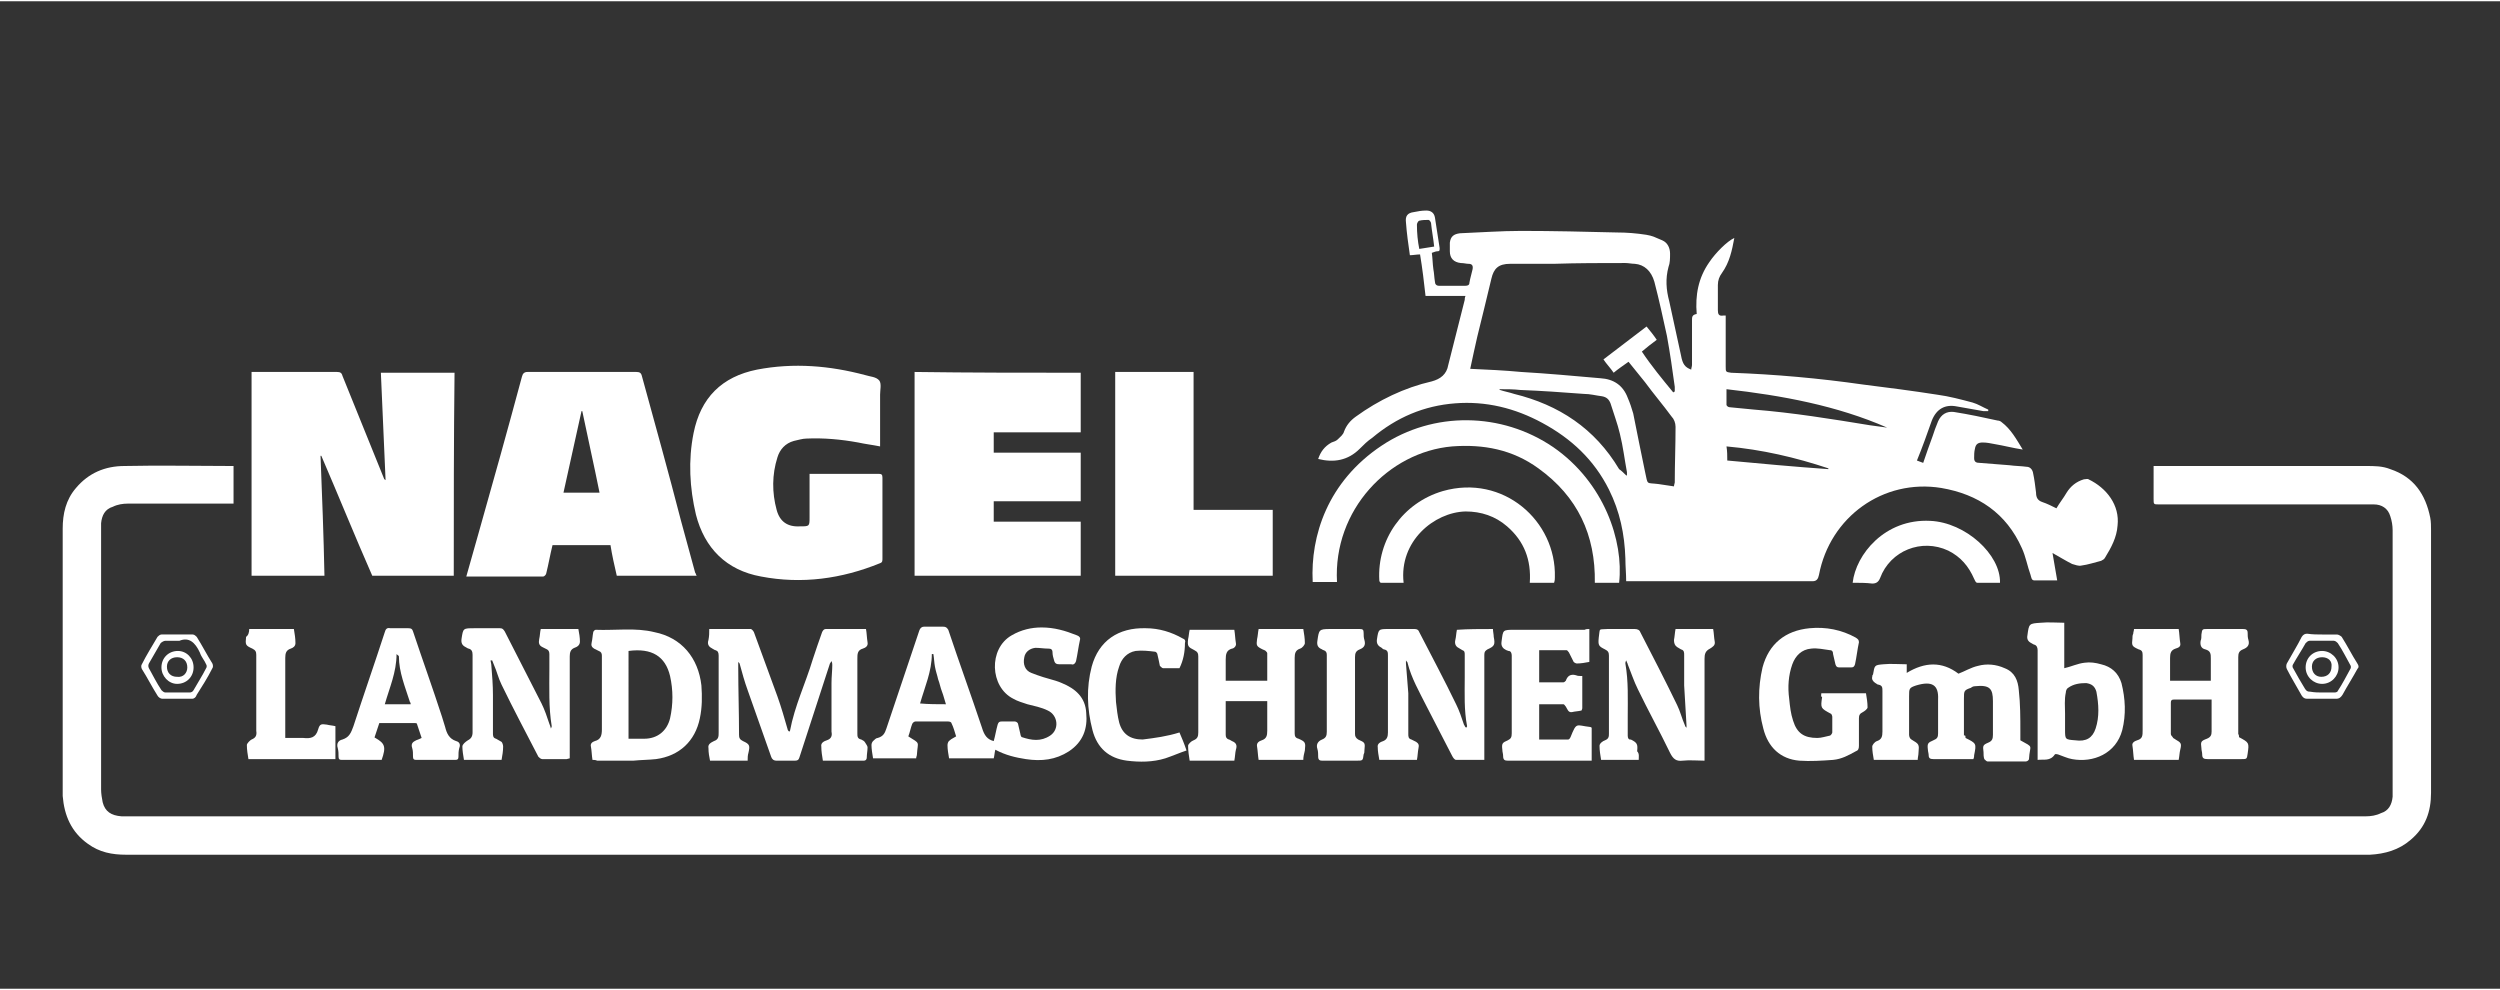
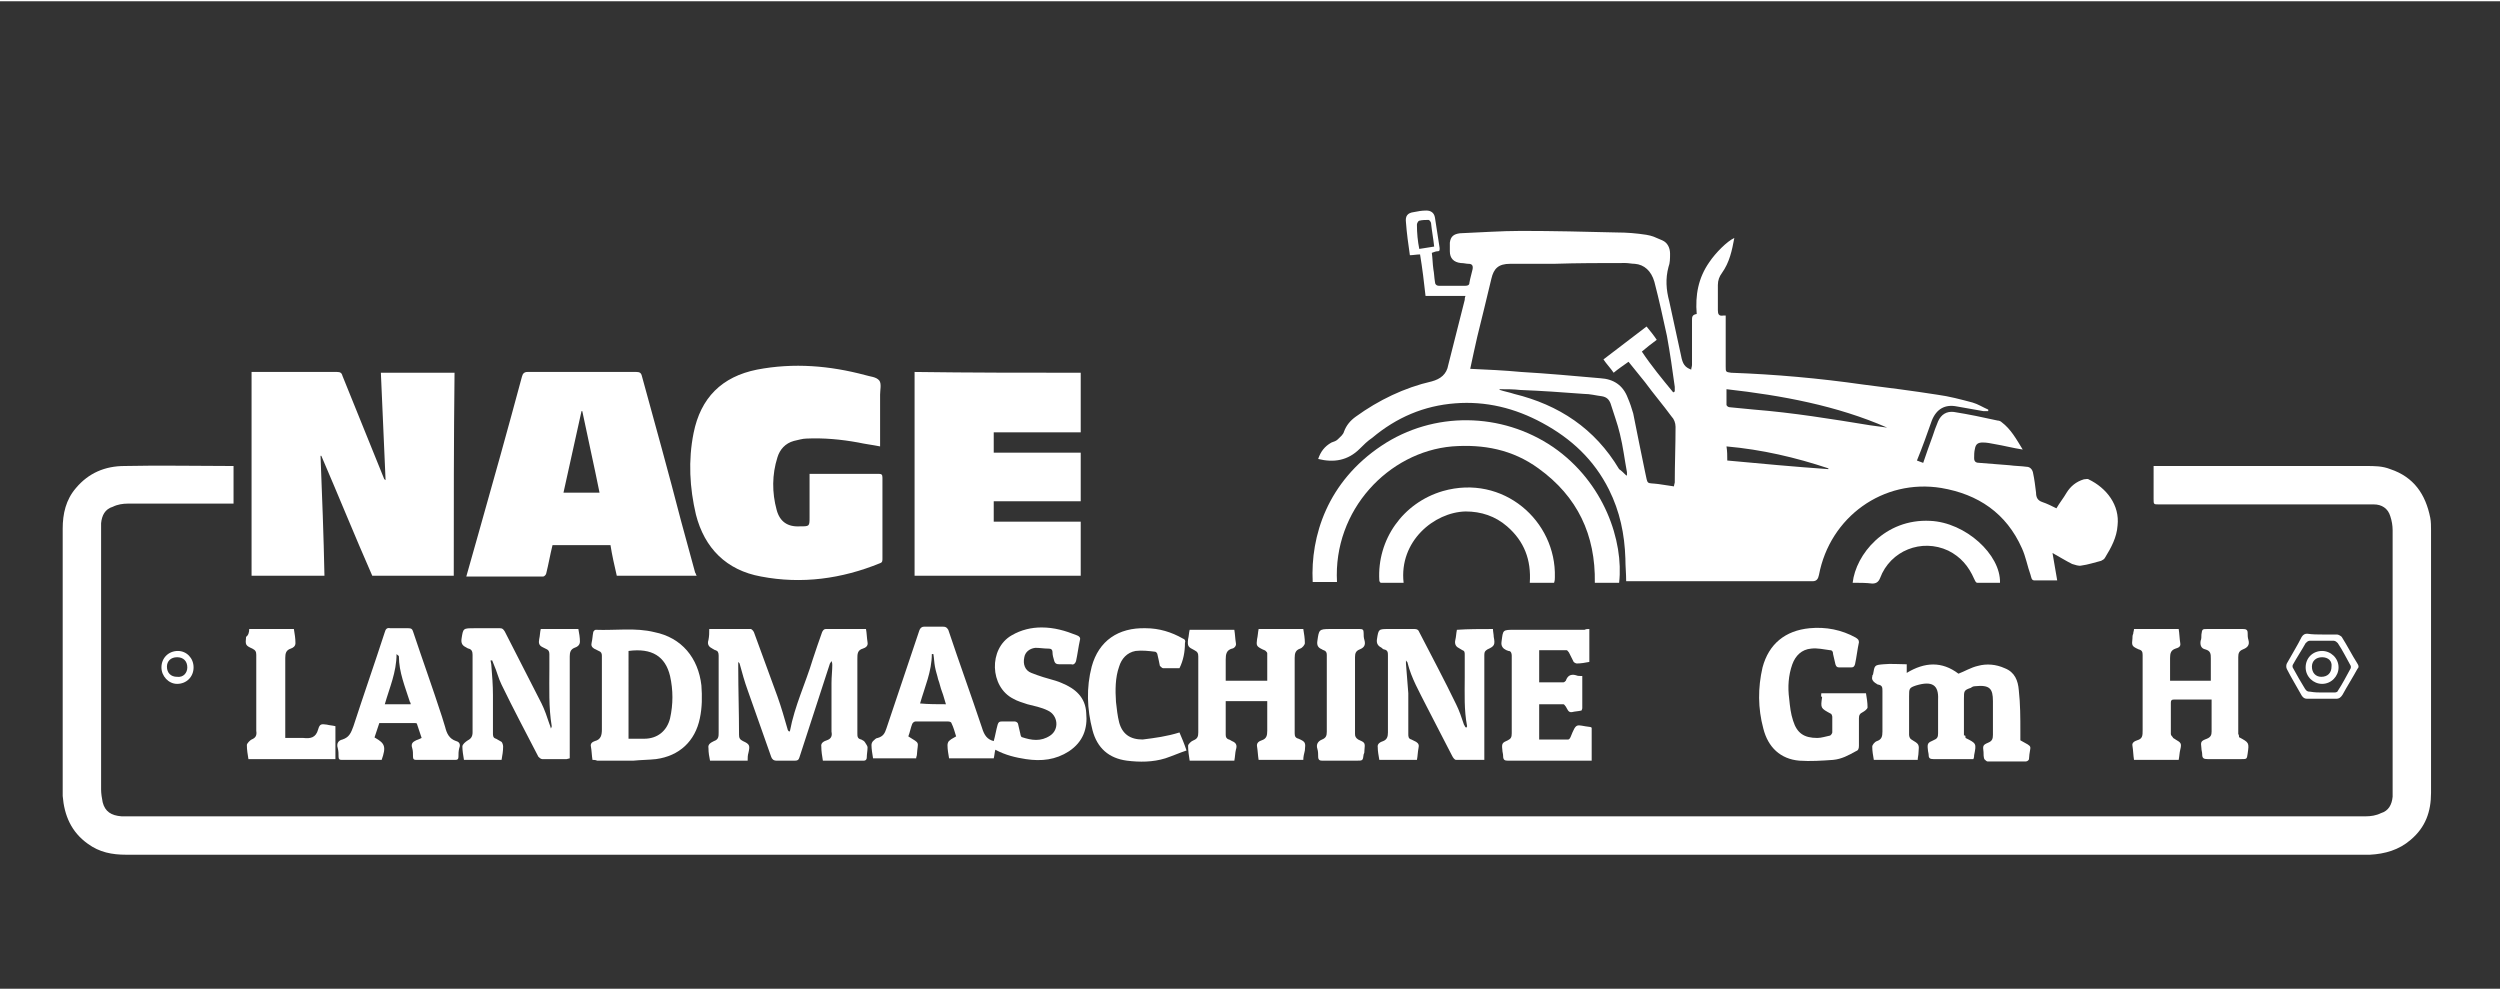
<svg xmlns="http://www.w3.org/2000/svg" version="1.1" id="Ebene_1" x="0px" y="0px" viewBox="0 0 319 126" style="enable-background:new 0 0 319 126;" xml:space="preserve" width="250" height="99">
  <rect x="0" y="0" width="319" height="126" fill="#333333" stroke="none" />
  <style type="text/css">
	.st0{fill:#FFFFFF;}
</style>
  <g>
    <path class="st0" d="M274.8,59.3c0.3,0,0.5,0,0.7,0c8.8,0,17.6,0,26.4,0c1.1,0,2.1,0,3.1,0.4c3,1,4.5,3.2,5.1,6.2   c0.1,0.5,0.1,1.1,0.1,1.6c0,11.2,0,22.4,0,33.5c0,2.4-0.7,4.4-2.6,6c-1.5,1.3-3.3,1.8-5.2,1.9c-0.1,0-0.2,0-0.3,0   c-95.3,0-190.7,0-286,0c-1.8,0-3.4-0.3-4.9-1.4c-2.1-1.5-3-3.6-3.2-6.1C8,100,8,98.5,8,97c0-9.9,0-19.8,0-29.7   c0-1.9,0.4-3.7,1.7-5.2c1.6-1.9,3.7-2.8,6.2-2.8c4.5-0.1,9,0,13.6,0c0.1,0,0.2,0,0.3,0c0,1.6,0,3.2,0,4.8c-0.2,0-0.4,0-0.6,0   c-4.3,0-8.6,0-12.9,0c-0.6,0-1.3,0.1-1.9,0.4c-1,0.3-1.4,1.1-1.5,2.1c0,0.3,0,0.6,0,0.9c0,11,0,22.1,0,33.1c0,0.5,0.1,1.1,0.2,1.6   c0.3,1.2,1.1,1.7,2.4,1.8c0.2,0,0.5,0,0.7,0c95.2,0,190.5,0,285.7,0c0.6,0,1.3-0.1,1.9-0.4c1-0.3,1.4-1.1,1.5-2.1   c0-0.3,0-0.5,0-0.8c0-11.1,0-22.1,0-33.2c0-0.6-0.1-1.2-0.3-1.8c-0.3-1-1.1-1.5-2.1-1.5c-0.3,0-0.7,0-1,0c-8.8,0-17.6,0-26.4,0   c-0.7,0-0.7,0-0.7-0.7C274.8,62.1,274.8,60.8,274.8,59.3L274.8,59.3z" />
    <path class="st0" d="M258.1,57.2c-1.3-0.2-2.4-0.5-3.6-0.7c-0.5-0.1-1-0.2-1.5-0.2c-0.6,0-0.9,0.2-1,0.8c-0.1,0.4-0.1,0.8-0.1,1.2   c0,0.5,0.3,0.6,0.7,0.6c1.3,0.1,2.5,0.2,3.8,0.3c0.7,0.1,1.5,0.1,2.2,0.2c0.4,0,0.7,0.3,0.8,0.7c0.2,0.9,0.3,1.8,0.4,2.6   c0,0.6,0.2,1,0.8,1.2c0.6,0.2,1.2,0.5,1.8,0.8c0.4-0.7,0.9-1.3,1.3-2c0.5-0.8,1.2-1.4,2.2-1.7c0.2,0,0.5-0.1,0.6,0   c2.3,1.1,4,3.3,3.7,5.9c-0.1,1.5-0.8,2.8-1.6,4.1c-0.1,0.2-0.3,0.3-0.5,0.4c-0.8,0.2-1.7,0.5-2.5,0.6c-0.4,0.1-0.8-0.1-1.2-0.2   c-0.8-0.4-1.6-0.9-2.5-1.4c0.2,1.2,0.4,2.4,0.6,3.5c-1,0-1.9,0-2.9,0c-0.4,0-0.4-0.4-0.5-0.7c-0.4-1.1-0.6-2.3-1.1-3.4   c-2-4.5-5.6-6.9-10.3-7.7c-7.4-1.2-14.2,3.7-15.6,11.1c-0.1,0.5-0.3,0.8-0.8,0.8c-0.2,0-0.4,0-0.6,0c-7.5,0-15,0-22.6,0   c-0.2,0-0.4,0-0.6,0c0-1-0.1-1.9-0.1-2.9c-0.1-3.1-0.7-6-2.1-8.8c-1.9-3.8-4.8-6.5-8.5-8.5c-3.5-1.9-7.2-2.8-11.1-2.5   c-4,0.3-7.5,1.8-10.6,4.4c-0.6,0.4-1.1,0.9-1.6,1.4c-1.5,1.5-3.3,1.8-5.3,1.3c0.3-0.9,0.8-1.6,1.7-2.1c0.3-0.1,0.6-0.2,0.8-0.4   c0.3-0.3,0.7-0.6,0.8-1c0.3-0.8,0.8-1.4,1.5-1.9c2.9-2.1,6.2-3.7,9.7-4.5c1.1-0.3,1.9-0.9,2.1-2.1c0.7-2.8,1.4-5.5,2.1-8.3   c0-0.1,0-0.3,0.1-0.5c-1.7,0-3.4,0-5.1,0c-0.2-1.8-0.4-3.5-0.7-5.3c-0.4,0-0.9,0.1-1.3,0.1c-0.2-1.4-0.4-2.8-0.5-4.2   c-0.1-0.8,0.2-1.2,1-1.3c0.5-0.1,1-0.2,1.6-0.2c0.6,0,1,0.3,1.1,0.9c0.2,1.3,0.4,2.6,0.6,3.9c0,0.3,0,0.4-0.3,0.4   c-0.2,0-0.4,0.1-0.7,0.2c0.1,0.7,0.1,1.4,0.2,2.1c0.1,0.5,0.1,1,0.2,1.6c0,0.3,0.2,0.5,0.5,0.5c1.1,0,2.2,0,3.4,0   c0.3,0,0.5-0.1,0.5-0.4c0.1-0.6,0.3-1.2,0.4-1.7c0.1-0.5-0.1-0.7-0.5-0.7c-0.3,0-0.6-0.1-1-0.1c-0.9-0.1-1.4-0.6-1.4-1.5   c0-0.4,0-0.7,0-1.1c0.1-0.8,0.5-1.1,1.3-1.2c2.6-0.1,5.2-0.3,7.8-0.3c4.1,0,8.2,0.1,12.2,0.2c1.3,0,2.5,0.1,3.8,0.3   c0.7,0.1,1.3,0.4,2,0.7c0.7,0.3,1,1,1,1.7c0,0.6,0,1.2-0.2,1.7c-0.4,1.5-0.3,2.9,0.1,4.4c0.5,2.3,1,4.6,1.5,6.9   c0.2,1.1,0.5,1.5,1.3,1.8c0-0.2,0.1-0.4,0.1-0.6c0-1.9,0-3.8,0-5.7c0-0.4,0-0.7,0.6-0.8c-0.2-2.4,0.2-4.6,1.6-6.6   c0.8-1.2,2.3-2.7,3.2-3.1c-0.3,1.6-0.6,3.1-1.6,4.5c-0.3,0.4-0.5,0.9-0.5,1.5c0,1.1,0,2.1,0,3.2c0,0.5,0.1,0.8,0.7,0.7   c0.1,0,0.1,0,0.3,0c0,0.2,0,0.4,0,0.5c0,2,0,4,0,6c0,0.7,0,0.7,0.7,0.8c5.6,0.2,11.2,0.7,16.8,1.5c3.2,0.4,6.3,0.8,9.5,1.3   c1.5,0.2,3,0.6,4.5,1c0.7,0.2,1.3,0.6,2,0.9c0,0.1,0,0.1,0,0.2c-0.2,0-0.4,0-0.6,0c-1.1-0.2-2.3-0.4-3.4-0.6   c-1.5-0.3-2.6,0.3-3.2,1.8c-0.6,1.7-1.2,3.4-1.9,5.1c0.3,0.1,0.5,0.2,0.8,0.3c0.4-1.2,0.8-2.3,1.2-3.4c0.2-0.6,0.4-1.2,0.7-1.9   c0.4-0.9,1.1-1.3,2-1.2c1.9,0.3,3.8,0.7,5.6,1.1c0.2,0,0.4,0.1,0.5,0.2C256.6,54.6,257.3,55.9,258.1,57.2L258.1,57.2z M213.5,49.9   c0.1,0,0.1-0.1,0.2-0.1c0-0.2,0-0.4,0-0.6c-0.3-2.2-0.6-4.3-1-6.5c-0.5-2.3-1-4.6-1.6-6.9c-0.4-1.4-1.3-2.2-2.5-2.3   c-0.4,0-0.8-0.1-1.2-0.1c-3,0-6.1,0-9.1,0.1c-1.9,0-3.7,0-5.6,0c-1.5,0-2.1,0.6-2.4,1.9c-0.6,2.5-1.2,5-1.8,7.4   c-0.3,1.3-0.6,2.7-0.9,4.1c2.2,0.1,4.4,0.2,6.5,0.4c3.4,0.2,6.7,0.5,10.1,0.8c1.7,0.1,2.9,0.9,3.5,2.5c0.3,0.7,0.5,1.3,0.7,2   c0.5,2.5,1,5,1.5,7.4c0.4,1.8,0.1,1.4,1.7,1.6c0.6,0.1,1.3,0.2,2,0.3c0-0.2,0.1-0.4,0.1-0.5c0-2.4,0.1-4.7,0.1-7.1   c0-0.5-0.2-1-0.5-1.3c-1.1-1.5-2.3-2.9-3.4-4.4c-0.7-0.9-1.4-1.7-2.1-2.6c-0.7,0.5-1.3,0.9-1.9,1.4c-0.4-0.6-0.9-1.1-1.3-1.7   c1.8-1.4,3.7-2.8,5.5-4.2c0.5,0.6,0.9,1.1,1.3,1.7c-0.7,0.5-1.3,1-1.9,1.5C210.7,46.5,212.1,48.2,213.5,49.9L213.5,49.9z    M207.5,60.5c0,0,0.1,0,0.1,0c0-0.1,0-0.3,0-0.4c-0.3-1.6-0.5-3.3-0.9-4.9c-0.3-1.3-0.8-2.6-1.2-3.9c-0.2-0.5-0.5-0.8-1.1-0.9   c-0.8-0.1-1.5-0.3-2.3-0.3c-2.7-0.2-5.4-0.4-8.1-0.5c-0.9-0.1-1.7-0.1-2.7-0.1c0.1,0.1,0.1,0.1,0.1,0.1c0.6,0.2,1.2,0.3,1.8,0.5   c5.7,1.4,10.3,4.4,13.4,9.6C206.9,59.9,207.2,60.2,207.5,60.5L207.5,60.5z M220.3,49.5c0,0.7,0,1.4,0,2c0,0.1,0.2,0.3,0.4,0.3   c1,0.1,2.1,0.2,3.1,0.3c5,0.4,9.9,1.2,14.8,2c0.7,0.1,1.5,0.2,2.2,0.3C234.4,51.6,227.4,50.3,220.3,49.5L220.3,49.5z M220.4,58.6   c4.3,0.4,8.6,0.8,12.9,1.1c0,0,0-0.1,0-0.1c-4.2-1.4-8.5-2.4-13-2.8C220.4,57.4,220.4,58,220.4,58.6L220.4,58.6z M181.1,31.6   c0.7-0.1,1.3-0.2,1.9-0.3c-0.1-1-0.3-2-0.4-3c0-0.1-0.2-0.4-0.3-0.4c-0.4,0-0.8,0-1.2,0.1c-0.1,0-0.3,0.3-0.3,0.5   C180.8,29.6,180.9,30.6,181.1,31.6L181.1,31.6z" />
    <path class="st0" d="M57.9,73.3c-3.5,0-6.9,0-10.4,0C45.3,68.3,43.2,63.1,41,58c0,0-0.1,0-0.1,0c0.2,5.1,0.4,10.2,0.5,15.3   c-3.1,0-6.2,0-9.3,0c0-8.6,0-17.3,0-26c0.2,0,0.3,0,0.5,0c3.5,0,6.9,0,10.4,0c0.4,0,0.6,0.1,0.7,0.5c1.8,4.4,3.5,8.7,5.3,13.1   c0,0.1,0.1,0.1,0.2,0.2c-0.2-4.6-0.4-9.1-0.6-13.7c3.1,0,6.2,0,9.4,0C57.9,56,57.9,64.6,57.9,73.3L57.9,73.3z" />
    <path class="st0" d="M88.9,73.3c-3.4,0-6.8,0-10.2,0c-0.3-1.3-0.6-2.6-0.8-3.9c-2.5,0-4.9,0-7.4,0c-0.3,1.2-0.5,2.4-0.8,3.6   c0,0.1-0.2,0.4-0.4,0.4c-3.3,0-6.5,0-9.8,0c0.5-1.8,1-3.5,1.5-5.3c1.9-6.7,3.8-13.5,5.6-20.2c0.1-0.4,0.3-0.6,0.7-0.6   c4.6,0,9.3,0,13.9,0c0.4,0,0.6,0.1,0.7,0.5c1.7,6.2,3.4,12.3,5,18.5c0.6,2.2,1.2,4.4,1.8,6.6C88.8,73,88.8,73.2,88.9,73.3   L88.9,73.3z M76.5,62.7c-0.7-3.5-1.5-7-2.2-10.4c0,0-0.1,0-0.1,0c-0.8,3.5-1.5,6.9-2.3,10.4C73.4,62.7,74.9,62.7,76.5,62.7   L76.5,62.7z" />
    <path class="st0" d="M112.3,56.8c-1-0.2-1.9-0.3-2.8-0.5c-2.2-0.4-4.4-0.6-6.6-0.5c-0.5,0-1.1,0.2-1.6,0.3   c-1.1,0.3-1.8,1.1-2.1,2.1c-0.7,2.2-0.7,4.5-0.1,6.7c0.4,1.5,1.4,2.2,3,2.1c1.2,0,1.2,0,1.2-1.2c0-1.6,0-3.3,0-4.9   c0-0.2,0-0.4,0-0.6c0.2,0,0.4,0,0.5,0c2.8,0,5.5,0,8.3,0c0.4,0,0.5,0.1,0.5,0.5c0,3.4,0,6.8,0,10.3c0,0.3,0,0.5-0.3,0.6   c-4.9,2-10,2.7-15.2,1.7c-4.4-0.8-7.2-3.6-8.3-7.9c-0.8-3.4-1-6.9-0.3-10.4c0.9-4.5,3.6-7.2,8.1-8.1c4.7-0.9,9.3-0.5,13.8,0.7   c0.6,0.2,1.4,0.2,1.8,0.7c0.3,0.4,0.1,1.2,0.1,1.8c0,2,0,3.9,0,5.9C112.3,56.4,112.3,56.6,112.3,56.8L112.3,56.8z" />
    <path class="st0" d="M137.9,47.4c0,2.5,0,5,0,7.6c-3.7,0-7.4,0-11.1,0c0,0.9,0,1.7,0,2.6c3.7,0,7.4,0,11.1,0c0,2.1,0,4.1,0,6.2   c-3.7,0-7.4,0-11.1,0c0,0.9,0,1.7,0,2.6c3.7,0,7.4,0,11.1,0c0,2.3,0,4.6,0,6.9c-7,0-14.1,0-21.2,0c0-8.6,0-17.3,0-26   C123.8,47.4,130.8,47.4,137.9,47.4L137.9,47.4z" />
-     <path class="st0" d="M152.3,64.9c3.4,0,6.7,0,10.1,0c0,2.8,0,5.6,0,8.4c-6.7,0-13.4,0-20.1,0c0-8.7,0-17.3,0-26c3.3,0,6.7,0,10,0   C152.3,53.2,152.3,59,152.3,64.9L152.3,64.9z" />
    <path class="st0" d="M126.8,94.4c0.2-0.7,0.3-1.4,0.5-2.1c0.1-0.3,0.2-0.4,0.5-0.4c0.6,0,1.1,0,1.7,0c0.2,0,0.4,0.2,0.4,0.3   c0.1,0.4,0.2,0.9,0.3,1.3c0,0.1,0.1,0.4,0.2,0.4c1.2,0.4,2.4,0.6,3.6-0.2c1.2-0.8,1-2.6-0.3-3.2c-0.8-0.4-1.8-0.6-2.6-0.8   c-0.6-0.2-1.3-0.4-1.8-0.7c-3-1.5-3.2-6.4-0.2-8.1c1.2-0.7,2.5-1,3.8-1c1.6,0,3,0.4,4.5,1c0.3,0.1,0.5,0.3,0.4,0.6   c-0.2,0.9-0.3,1.8-0.5,2.7c-0.1,0.3-0.3,0.5-0.6,0.4c-0.5,0-1,0-1.5,0c-0.4,0-0.6-0.1-0.7-0.5c-0.1-0.3-0.2-0.7-0.2-1   c0-0.4-0.2-0.5-0.5-0.5c-0.6,0-1.1-0.1-1.7-0.1c-0.8,0.1-1.3,0.6-1.4,1.2c-0.2,0.9,0.1,1.7,0.9,2c1,0.4,2,0.7,3.1,1   c0.3,0.1,0.6,0.2,0.8,0.3c1.7,0.7,3,1.8,3.1,3.8c0.2,2-0.4,3.7-2.2,4.9c-1.7,1.1-3.5,1.3-5.5,1c-1.3-0.2-2.6-0.5-3.9-1.2   c-0.1,0.4-0.1,0.7-0.2,1.1c-1.9,0-3.8,0-5.7,0c-0.1-0.6-0.2-1.1-0.2-1.7c0-0.2,0.1-0.5,0.3-0.6c0.2-0.2,0.5-0.3,0.8-0.5   c-0.2-0.6-0.3-1.1-0.6-1.7c0-0.1-0.2-0.2-0.4-0.2c-1.4,0-2.8,0-4.2,0c-0.1,0-0.3,0.1-0.4,0.3c-0.2,0.5-0.3,1.1-0.5,1.6   c1.6,1,1.2,0.6,1.1,2.3c0,0.2-0.1,0.3-0.1,0.5c-1.8,0-3.7,0-5.5,0c-0.1-0.6-0.2-1.2-0.2-1.7c0-0.2,0.1-0.4,0.2-0.5   c0.2-0.2,0.4-0.4,0.6-0.4c0.7-0.2,0.9-0.6,1.1-1.2c1.4-4.2,2.8-8.3,4.2-12.5c0.1-0.3,0.3-0.5,0.6-0.5c0.8,0,1.6,0,2.4,0   c0.4,0,0.5,0.1,0.7,0.4c1.4,4.2,2.9,8.3,4.3,12.5C125.6,93.7,126,94.2,126.8,94.4L126.8,94.4z M120.7,89.7   c-0.2-0.6-0.3-1.1-0.5-1.6c-0.2-0.5-0.3-1.1-0.5-1.6c-0.1-0.5-0.3-1-0.4-1.6c-0.1-0.5-0.1-1-0.2-1.6c-0.1,0-0.1,0-0.2,0   c0,2.2-0.9,4.2-1.5,6.3C118.5,89.7,119.6,89.7,120.7,89.7L120.7,89.7z" />
    <path class="st0" d="M90.5,80.1c1.8,0,3.5,0,5.3,0c0.1,0,0.3,0.2,0.4,0.4c1,2.7,2,5.5,3,8.2c0.5,1.4,0.9,2.8,1.3,4.2   c0,0.1,0.1,0.2,0.2,0.3c0.1-0.1,0.1-0.1,0.1-0.1c0.6-3.2,2-6.1,2.9-9.1c0.4-1.2,0.8-2.4,1.2-3.5c0.1-0.2,0.2-0.4,0.5-0.4   c1.6,0,3.3,0,4.9,0c0.1,0,0.1,0,0.2,0c0.1,0.5,0.1,1.1,0.2,1.7c0.1,0.5-0.3,0.7-0.6,0.8c-0.7,0.2-0.7,0.7-0.7,1.3   c0,3.2,0,6.3,0,9.5c0,0.4,0,0.7,0.5,0.8c0.2,0.1,0.4,0.2,0.5,0.4c0.1,0.2,0.3,0.4,0.3,0.6c0,0.4-0.1,0.9-0.1,1.3   c0,0.2-0.1,0.4-0.4,0.4c-1.7,0-3.5,0-5.2,0c-0.1-0.6-0.2-1.2-0.2-1.8c-0.1-0.5,0.4-0.7,0.7-0.8c0.6-0.2,0.7-0.6,0.6-1.1   c0-2.1,0-4.1,0-6.2c0-0.8,0.1-1.6,0.1-2.3c0-0.1,0-0.3-0.1-0.5c-0.1,0.1-0.1,0.2-0.2,0.3c-1.3,4-2.6,8-3.9,12   c-0.1,0.3-0.2,0.4-0.6,0.4c-0.8,0-1.6,0-2.3,0c-0.4,0-0.6-0.2-0.7-0.5c-1-2.8-2-5.7-3-8.5c-0.4-1.1-0.7-2.2-1-3.3   c0-0.1-0.1-0.2-0.2-0.3c0,0.2,0,0.4,0,0.7c0,2.9,0.1,5.7,0.1,8.6c0,0.4,0.1,0.6,0.5,0.8c0.9,0.4,0.9,0.6,0.7,1.5   c-0.1,0.3-0.1,0.7-0.1,1c-1.6,0-3.2,0-4.8,0c-0.1-0.5-0.2-1-0.2-1.6c-0.1-0.5,0.3-0.7,0.7-0.9c0.6-0.2,0.6-0.6,0.6-1.1   c0-3.3,0-6.5,0-9.8c0-0.4-0.1-0.6-0.4-0.7c-0.1,0-0.2-0.1-0.4-0.2c-0.4-0.2-0.7-0.5-0.5-1.1C90.5,81,90.5,80.6,90.5,80.1L90.5,80.1   z" />
    <path class="st0" d="M206.6,74.2c-1,0-2,0-3.1,0c0.1-6.1-2.2-11-7.2-14.6c-3.3-2.4-7-3.1-11-2.8c-8.1,0.7-15.2,8.1-14.7,17.3   c-1,0-2.1,0-3.1,0c-0.3-5.9,1.9-12.8,8.8-17.4c6.6-4.4,15.3-4.3,21.9,0.2C204.7,61.4,207.2,68.9,206.6,74.2L206.6,74.2z" />
    <path class="st0" d="M250.8,94c1.4,0.7,1.4,0.7,1.1,2.2c0,0.1,0,0.3-0.1,0.5c-0.5,0-0.9,0-1.4,0c-1.2,0-2.5,0-3.7,0   c-0.4,0-0.6-0.1-0.6-0.5c0-0.2-0.1-0.5-0.1-0.7c-0.1-0.8,0-0.9,0.7-1.2c0.5-0.2,0.6-0.4,0.6-0.9c0-1.4,0-2.7,0-4.1   c0-0.1,0-0.1,0-0.2c0.1-1.9-0.8-2.4-2.8-1.8c-0.9,0.3-0.9,0.4-0.9,1.4c0,1.6,0,3.3,0,4.9c0,0.2,0.1,0.5,0.3,0.6   c1,0.6,1,0.6,0.9,1.7c0,0.3-0.1,0.6-0.1,0.9c-1.9,0-3.7,0-5.6,0c-0.1-0.6-0.2-1.1-0.2-1.7c0-0.2,0.3-0.6,0.6-0.7   c0.6-0.2,0.7-0.6,0.7-1.2c0-1.7,0-3.5,0-5.2c0-0.4,0-0.7-0.5-0.8c-0.2,0-0.3-0.2-0.4-0.2c-0.3-0.2-0.5-0.5-0.4-0.8   c0-0.1,0-0.2,0.1-0.3c0.2-1.2,0.2-1.2,1.3-1.3c1-0.1,2,0,3,0c0,0.3,0,0.7,0,1.1c2.3-1.4,4.5-1.5,6.6,0.1c0.8-0.3,1.6-0.8,2.5-1   c1.1-0.3,2.3-0.2,3.4,0.3c1.3,0.5,1.7,1.6,1.8,2.8c0.2,1.8,0.2,3.5,0.2,5.3c0,0.4,0,0.7,0,1.1c1.8,1,1.2,0.5,1.1,2.4   c0,0.1-0.2,0.3-0.4,0.3c-1.6,0-3.3,0-4.9,0c-0.1,0-0.3-0.2-0.4-0.3c-0.1-0.3-0.1-0.6-0.1-0.9c-0.1-0.8-0.1-0.9,0.6-1.2   c0.5-0.2,0.6-0.5,0.6-1c0-1.4,0-2.8,0-4.3c0-1.6-0.4-2.1-2.3-1.9c-0.2,0-0.4,0.1-0.5,0.2c-0.9,0.3-0.9,0.4-0.9,1.4   c0,1.6,0,3.1,0,4.7C250.8,93.6,250.8,93.8,250.8,94L250.8,94z" />
    <path class="st0" d="M285.7,93.9c1.3,0.7,1.3,0.7,1.1,2.1c-0.1,0.7-0.1,0.7-0.8,0.7c-1.4,0-2.9,0-4.3,0c-0.5,0-0.7-0.1-0.7-0.6   c0-0.3-0.1-0.5-0.1-0.8c-0.1-0.8-0.1-0.9,0.7-1.2c0.5-0.2,0.6-0.5,0.6-0.9c0-1.3,0-2.7,0-4.1c-0.7,0-1.4,0-2.1,0   c-0.9,0-1.8,0-2.7,0c-0.3,0-0.4,0.1-0.4,0.4c0,1.3,0,2.7,0,4c0,0.2,0.2,0.3,0.3,0.5c0.1,0.1,0.2,0.1,0.3,0.2   c0.7,0.4,0.8,0.5,0.6,1.3c-0.1,0.4-0.1,0.8-0.2,1.3c-1.9,0-3.8,0-5.7,0c-0.1-0.6-0.1-1.2-0.2-1.8c-0.1-0.4,0.3-0.6,0.6-0.7   c0.7-0.2,0.7-0.6,0.7-1.3c0-3.2,0-6.4,0-9.6c0-0.4-0.1-0.6-0.5-0.7c-0.9-0.4-0.9-0.5-0.8-1.4c0-0.2,0-0.4,0.1-0.6   c0-0.2,0.1-0.4,0.1-0.6c1.9,0,3.8,0,5.7,0c0.1,0.6,0.1,1.2,0.2,1.8c0.1,0.5-0.3,0.6-0.6,0.7c-0.6,0.2-0.7,0.6-0.7,1.2   c0,0.9,0,1.9,0,2.9c1.8,0,3.5,0,5.2,0c0-0.1,0-0.3,0-0.4c0-0.8,0-1.6,0-2.4c0-0.6,0-1-0.7-1.2c-0.5-0.1-0.7-0.5-0.6-1.1   c0.1-0.2,0.1-0.5,0.1-0.8c0.1-0.7,0.1-0.7,0.8-0.7c1.5,0,3,0,4.5,0c0.4,0,0.6,0.1,0.6,0.5c0,0.3,0,0.6,0.1,0.9   c0.2,0.7-0.2,1-0.7,1.2c-0.5,0.2-0.6,0.5-0.6,1c0,3.3,0,6.5,0,9.8C285.7,93.6,285.7,93.8,285.7,93.9L285.7,93.9z" />
    <path class="st0" d="M166.3,96.8c-1.9,0-3.8,0-5.7,0c-0.1-0.6-0.1-1.1-0.2-1.7c-0.1-0.5,0.3-0.7,0.6-0.8c0.6-0.2,0.7-0.6,0.7-1.2   c0-1.3,0-2.5,0-3.8c-1.8,0-3.5,0-5.3,0c0,0.2,0,0.4,0,0.5c0,1.3,0,2.5,0,3.8c0,0.3,0.1,0.5,0.4,0.6c0.1,0,0.2,0.1,0.4,0.2   c0.5,0.2,0.7,0.5,0.5,1.1c-0.1,0.4-0.1,0.9-0.2,1.4c-1.9,0-3.8,0-5.7,0c-0.1-0.6-0.2-1.3-0.2-1.9c0-0.2,0.4-0.6,0.7-0.7   c0.5-0.2,0.6-0.5,0.6-1c0-3.2,0-6.5,0-9.7c0-0.4-0.1-0.6-0.5-0.8c-0.8-0.4-0.9-0.5-0.8-1.4c0.1-0.4,0.1-0.8,0.2-1.2   c1.9,0,3.8,0,5.7,0c0.1,0.6,0.1,1.1,0.2,1.7c0.1,0.4-0.3,0.7-0.5,0.7c-0.7,0.2-0.8,0.7-0.8,1.4c0,0.9,0,1.8,0,2.7   c1.8,0,3.5,0,5.3,0c0-1.2,0-2.3,0-3.5c0-0.1-0.1-0.2-0.2-0.3c-0.1-0.1-0.2-0.1-0.4-0.2c-0.8-0.4-0.8-0.5-0.7-1.3   c0.1-0.4,0.1-0.8,0.2-1.3c1.9,0,3.8,0,5.7,0c0.1,0.6,0.2,1.2,0.2,1.8c0,0.2-0.3,0.6-0.6,0.7c-0.6,0.2-0.7,0.6-0.7,1.2   c0,3.2,0,6.4,0,9.6c0,0.4,0.1,0.6,0.5,0.7c0.9,0.4,0.9,0.5,0.8,1.5C166.4,96,166.3,96.4,166.3,96.8L166.3,96.8z" />
-     <path class="st0" d="M209.1,96.8c-1.6,0-3.2,0-4.8,0c-0.1-0.6-0.2-1.2-0.2-1.8c0-0.3,0.4-0.6,0.7-0.7c0.5-0.2,0.5-0.5,0.5-0.9   c0-3.3,0-6.6,0-9.9c0-0.4-0.1-0.6-0.5-0.8c-0.8-0.4-0.9-0.5-0.8-1.5c0.2-1.3-0.1-1,1.1-1.1c1.2,0,2.3,0,3.5,0   c0.3,0,0.6,0.1,0.7,0.4c1.6,3.1,3.2,6.2,4.7,9.3c0.4,0.8,0.6,1.7,1,2.6c0,0.1,0.1,0.2,0.2,0.3c0-0.1,0-0.2,0-0.3   c-0.1-1.7-0.2-3.4-0.3-5.1c0-1.3,0-2.6,0-3.9c0-0.3,0-0.6-0.4-0.7c-0.2-0.1-0.3-0.2-0.5-0.3c-0.3-0.2-0.4-0.5-0.4-0.9   c0.1-0.5,0.1-0.9,0.2-1.4c1.6,0,3.2,0,4.8,0c0.1,0.5,0.1,1.1,0.2,1.6c0.1,0.5-0.3,0.7-0.6,0.9c-0.6,0.3-0.7,0.7-0.7,1.3   c0,4.1,0,8.2,0,12.3c0,0.2,0,0.4,0,0.7c-0.9,0-1.9-0.1-2.8,0c-0.8,0.1-1.2-0.2-1.6-1c-1.3-2.7-2.8-5.4-4.1-8.1   c-0.5-1-0.9-2.2-1.3-3.2c0-0.1-0.1-0.2-0.2-0.5c-0.1,0.2-0.1,0.3-0.1,0.4c0.4,2.3,0.3,4.5,0.3,6.8c0,0.8,0,1.6,0,2.4   c0,0.3,0.1,0.5,0.3,0.5c0,0,0.1,0,0.1,0c0.8,0.4,0.9,0.6,0.8,1.5C209.2,96,209.1,96.4,209.1,96.8L209.1,96.8z" />
    <path class="st0" d="M64,96.8c-1.6,0-3.1,0-4.8,0c-0.1-0.6-0.2-1.2-0.2-1.7c0-0.3,0.4-0.6,0.7-0.8c0.4-0.2,0.6-0.5,0.6-1   c0-3.3,0-6.6,0-9.9c0-0.4-0.1-0.7-0.5-0.8c-0.1,0-0.2-0.1-0.4-0.2c-0.4-0.2-0.6-0.5-0.5-1.1c0.2-1.3,0.2-1.3,1.6-1.3   c1.1,0,2.2,0,3.3,0c0.3,0,0.4,0.1,0.6,0.4c1.6,3.1,3.1,6.1,4.7,9.2c0.4,0.8,0.7,1.7,1,2.6c0.1,0.2,0.1,0.3,0.2,0.6   c0.1-0.2,0.1-0.3,0.1-0.3c-0.4-2.4-0.3-4.9-0.3-7.3c0-0.6,0-1.3,0-1.9c0-0.3-0.1-0.5-0.3-0.6c-0.2-0.1-0.4-0.2-0.6-0.3   c-0.4-0.2-0.5-0.5-0.4-1c0.1-0.4,0.1-0.9,0.2-1.3c1.6,0,3.1,0,4.8,0c0.1,0.5,0.2,1.1,0.2,1.6c0,0.5-0.4,0.7-0.7,0.8   c-0.5,0.2-0.6,0.6-0.6,1.1c0,4.1,0,8.3,0,12.4c0,0.2,0,0.4,0,0.6c-0.1,0-0.3,0.1-0.4,0.1c-1,0-2.1,0-3.1,0c-0.2,0-0.4-0.2-0.5-0.3   c-1.6-3.1-3.2-6.1-4.7-9.2c-0.4-0.8-0.6-1.7-1-2.6c-0.1-0.2-0.1-0.3-0.2-0.5c-0.1,0-0.1,0-0.2,0c0,0.2,0.1,0.4,0.1,0.7   c0.1,1.2,0.2,2.5,0.2,3.7c0,1.6,0,3.3,0,4.9c0,0.3,0,0.6,0.4,0.7c0.2,0.1,0.5,0.3,0.7,0.4c0.1,0.1,0.2,0.4,0.2,0.6   C64.2,95.7,64.1,96.2,64,96.8L64,96.8z" />
    <path class="st0" d="M190.5,80.1c0,0.3,0.1,0.7,0.1,1c0.2,1,0.1,1.2-0.8,1.6c-0.3,0.2-0.4,0.3-0.4,0.7c0,4.3,0,8.5,0,12.8   c0,0.2,0,0.4,0,0.6c-1.2,0-2.4,0-3.6,0c-0.2,0-0.4-0.3-0.5-0.5c-1.1-2.1-2.2-4.3-3.3-6.4c-0.9-1.8-1.9-3.5-2.4-5.5   c0-0.1-0.1-0.1-0.2-0.3c0,0.2,0,0.3,0,0.4c0.1,1.3,0.2,2.6,0.3,3.8c0,1.7,0,3.5,0,5.2c0,0.3,0,0.6,0.4,0.7c0.2,0.1,0.4,0.2,0.6,0.3   c0.3,0.2,0.4,0.4,0.3,0.8c-0.1,0.5-0.1,1-0.2,1.5c-1.6,0-3.1,0-4.8,0c-0.1-0.6-0.2-1.1-0.2-1.6c-0.1-0.5,0.4-0.7,0.7-0.8   c0.5-0.2,0.6-0.6,0.6-1.1c0-3.3,0-6.5,0-9.8c0-0.4,0-0.7-0.5-0.8c-0.1,0-0.2-0.1-0.3-0.2c-0.4-0.2-0.7-0.5-0.6-1.1   c0.2-1.3,0.2-1.3,1.5-1.3c1.1,0,2.2,0,3.3,0c0.3,0,0.5,0.1,0.6,0.4c1.6,3.1,3.2,6.1,4.7,9.2c0.4,0.8,0.7,1.7,1,2.6   c0.1,0.1,0.1,0.3,0.3,0.4c0-0.1,0.1-0.1,0.1-0.2c-0.4-2.1-0.3-4.1-0.3-6.2c0-1,0-1.9,0-2.9c0-0.3,0-0.5-0.3-0.6   c-0.2-0.1-0.3-0.2-0.5-0.3c-0.4-0.2-0.5-0.6-0.4-1c0.1-0.4,0.1-0.8,0.2-1.3C187.3,80.1,188.9,80.1,190.5,80.1L190.5,80.1z" />
    <path class="st0" d="M75.6,96.8c-0.1-0.6-0.1-1.2-0.2-1.7c-0.1-0.4,0.2-0.6,0.5-0.7c0.8-0.2,0.9-0.8,0.9-1.5c0-3.1,0-6.3,0-9.4   c0-0.3-0.1-0.5-0.4-0.6c-0.2-0.1-0.4-0.2-0.6-0.3c-0.3-0.2-0.4-0.4-0.3-0.8c0.1-0.4,0.1-0.8,0.2-1.3c0-0.1,0.2-0.3,0.3-0.3   c2.5,0.1,5.1-0.3,7.5,0.3c3.5,0.7,5.6,3.3,6,6.8c0.1,1.4,0.1,2.8-0.2,4.2c-0.6,2.9-2.6,4.8-5.6,5.2c-0.9,0.1-1.9,0.1-2.9,0.2   c-1.5,0-3,0-4.6,0C76,96.8,75.8,96.8,75.6,96.8L75.6,96.8z M80.2,94.1c0.7,0,1.3,0,2,0c1.7,0,2.9-1,3.3-2.6c0.4-1.8,0.4-3.6,0-5.4   c-0.6-2.5-2.3-3.6-5.3-3.2C80.2,86.6,80.2,90.3,80.2,94.1L80.2,94.1z" />
    <path class="st0" d="M232.4,88.3c1.9,0,3.8,0,5.7,0c0.1,0.6,0.2,1.2,0.2,1.8c0,0.2-0.4,0.5-0.6,0.6c-0.4,0.2-0.5,0.4-0.5,0.8   c0,1.2,0,2.3,0,3.5c0,0.4-0.1,0.6-0.4,0.7c-0.9,0.5-1.8,1-2.9,1.1c-1.4,0.1-2.9,0.2-4.3,0.1c-2.4-0.2-4-1.7-4.6-4.1   c-0.7-2.6-0.7-5.2-0.1-7.8c0.8-3,2.9-4.7,6-5c2.1-0.2,4.1,0.2,5.9,1.2c0.3,0.2,0.4,0.3,0.4,0.6c-0.2,0.9-0.3,1.9-0.5,2.8   c-0.1,0.3-0.2,0.4-0.5,0.4c-0.5,0-1,0-1.5,0c-0.3,0-0.4-0.1-0.5-0.4c-0.1-0.4-0.2-0.9-0.3-1.3c0-0.3-0.1-0.5-0.4-0.5   c-0.8-0.1-1.6-0.3-2.4-0.2c-1.2,0.1-2,0.9-2.4,2c-0.5,1.4-0.6,2.9-0.4,4.4c0.1,1,0.2,1.9,0.5,2.8c0.5,1.6,1.4,2.2,3.1,2.2   c0.5,0,1.1-0.2,1.6-0.3c0.1,0,0.3-0.3,0.3-0.4c0-0.7,0-1.4,0-2c0-0.1-0.1-0.4-0.2-0.4c-1.3-0.7-1.3-0.7-1.1-2.1   C232.3,88.7,232.4,88.5,232.4,88.3L232.4,88.3z" />
    <path class="st0" d="M202.8,80.1c0,1.4,0,2.8,0,4.2c-0.5,0.1-1.1,0.2-1.6,0.2c-0.1,0-0.3-0.1-0.4-0.2c-0.2-0.4-0.4-0.8-0.6-1.2   c-0.1-0.1-0.2-0.3-0.3-0.3c-1.1,0-2.3,0-3.5,0c0,1.4,0,2.7,0,4.1c1,0,2.1,0,3.1,0c0.1,0,0.2-0.1,0.3-0.2c0.2-0.6,0.6-0.9,1.3-0.7   c0.2,0.1,0.5,0.1,0.8,0.1c0,1.4,0,2.7,0,4.1c0,0.1-0.1,0.3-0.1,0.3c-0.4,0.1-0.8,0.1-1.2,0.2c-0.5,0.1-0.6-0.4-0.8-0.7   c-0.1-0.1-0.2-0.3-0.3-0.3c-1,0-2,0-3.1,0c0,1.5,0,3,0,4.5c1.2,0,2.4,0,3.7,0c0.1,0,0.2-0.1,0.3-0.3c0.8-2,0.7-1.5,2.5-1.3   c0,0,0.1,0,0.2,0.1c0,1.4,0,2.8,0,4.2c-0.2,0-0.4,0-0.5,0c-3.4,0-6.8,0-10.2,0c-0.4,0-0.6-0.1-0.6-0.6c0-0.3-0.1-0.5-0.1-0.8   c-0.1-0.8,0-0.9,0.7-1.2c0.4-0.2,0.5-0.4,0.5-0.9c0-3.3,0-6.6,0-9.9c0-0.3-0.1-0.6-0.4-0.6c-0.1,0-0.2-0.1-0.3-0.1   c-0.4-0.2-0.7-0.5-0.6-1.1c0.2-1.5,0.1-1.5,1.7-1.5c3,0,6,0,8.9,0C202.4,80.1,202.5,80.1,202.8,80.1L202.8,80.1z" />
    <path class="st0" d="M53.8,94c-0.2-0.6-0.4-1.2-0.6-1.8c0-0.1-0.2-0.1-0.3-0.1c-1.5,0-3,0-4.5,0c-0.2,0.6-0.4,1.2-0.6,1.8   c0,0.1,0.1,0.1,0.1,0.1c1.2,0.7,1.4,1.1,0.8,2.8c-0.8,0-1.7,0-2.5,0c-0.9,0-1.7,0-2.6,0c-0.3,0-0.4-0.1-0.4-0.4   c0-0.4,0-0.7-0.1-1.1c-0.2-0.6,0.1-1,0.6-1.1c0.9-0.3,1.1-0.9,1.4-1.7c1.3-4,2.7-8,4-12c0.1-0.4,0.3-0.6,0.7-0.5c0.8,0,1.6,0,2.3,0   c0.4,0,0.5,0.1,0.6,0.4c1.2,3.6,2.5,7.2,3.7,10.9c0.1,0.4,0.3,0.9,0.4,1.3c0.2,0.8,0.5,1.5,1.4,1.8c0.4,0.1,0.6,0.4,0.4,0.9   c-0.1,0.4-0.1,0.7-0.1,1.1c0,0.3-0.1,0.4-0.4,0.4c-1.7,0-3.3,0-5,0c-0.3,0-0.4-0.1-0.4-0.4c0-0.4,0-0.8-0.1-1.1   c-0.2-0.6,0.1-0.8,0.5-1C53.4,94.2,53.6,94.1,53.8,94L53.8,94z M52.4,89.7c0-0.1,0-0.2-0.1-0.3c-0.6-1.9-1.4-3.8-1.4-5.8   c0-0.1-0.1-0.1-0.3-0.3c0,2.3-0.9,4.3-1.5,6.4C50.3,89.7,51.3,89.7,52.4,89.7L52.4,89.7z" />
-     <path class="st0" d="M260,96.8c0-0.3,0-0.5,0-0.7c0-4.4,0-8.8,0-13.3c0-0.3-0.1-0.6-0.4-0.7c-0.1,0-0.2-0.1-0.4-0.2   c-0.4-0.2-0.6-0.5-0.5-1c0.2-1.5,0.2-1.5,1.7-1.6c1-0.1,2,0,3,0c0,2,0,4,0,5.8c0.9-0.2,1.7-0.6,2.6-0.7c0.7-0.1,1.4,0,2.1,0.2   c1.3,0.3,2.2,1.1,2.6,2.4c0.5,2,0.6,4,0.1,6c-0.8,3-3.7,4.2-6.4,3.7c-0.6-0.1-1.2-0.4-1.8-0.6c-0.1,0-0.3-0.1-0.4,0   C261.6,97,260.8,96.7,260,96.8L260,96.8z M263.5,90.9c0,0.7,0,1.4,0,2c0,1.3,0,1.3,1.3,1.4c1.4,0.2,2.2-0.3,2.6-1.5   c0.5-1.5,0.4-3.1,0.1-4.7c-0.2-0.7-0.6-1-1.3-1.1c-0.8,0-1.6,0.1-2.3,0.6c-0.2,0.1-0.3,0.4-0.3,0.6C263.4,89.1,263.5,90,263.5,90.9   L263.5,90.9z" />
    <path class="st0" d="M150.5,93.3c0.3,0.7,0.6,1.4,0.9,2.3c-0.9,0.3-1.8,0.7-2.7,1c-1.6,0.5-3.3,0.5-4.9,0.3   c-2.3-0.3-3.8-1.6-4.4-3.9c-0.7-2.7-0.8-5.4-0.1-8.1c0.9-3.3,3.4-5,6.9-4.9c1.7,0,3.3,0.5,4.7,1.3c0.3,0.1,0.4,0.3,0.3,0.6   c0,1.1-0.2,2.2-0.7,3.2c-0.7,0-1.4,0-2.1,0c-0.1,0-0.3-0.2-0.4-0.3c-0.1-0.5-0.2-1-0.3-1.4c0-0.2-0.2-0.4-0.3-0.4   c-0.8-0.1-1.7-0.2-2.5-0.1c-1.1,0.2-1.8,1-2.1,2c-0.5,1.4-0.5,3-0.4,4.5c0.1,0.9,0.2,1.8,0.4,2.6c0.4,1.5,1.4,2.2,3,2.2   C147.4,94,148.9,93.8,150.5,93.3L150.5,93.3z" />
    <path class="st0" d="M179.1,74.2c-1,0-2,0-2.9,0c-0.1,0-0.2-0.2-0.2-0.3c-0.3-5.2,3-9.9,8.1-11.4c7.7-2.2,14.5,3.8,14.3,11   c0,0.2,0,0.4-0.1,0.7c-1,0-2,0-3.1,0c0.2-2.9-0.7-5.3-2.9-7.2c-1.5-1.3-3.3-1.9-5.3-1.9C183,65.2,178.5,68.9,179.1,74.2L179.1,74.2   z" />
    <path class="st0" d="M31.8,80.1c1.9,0,3.8,0,5.7,0c0.1,0.6,0.2,1.2,0.2,1.8c0,0.4-0.3,0.6-0.6,0.7c-0.6,0.2-0.7,0.6-0.7,1.2   c0,3.2,0,6.4,0,9.6c0,0.2,0,0.4,0,0.6c0.5,0,1,0,1.5,0c0.3,0,0.5,0,0.8,0c0.9,0.1,1.6,0,1.9-1.1c0.2-0.7,0.4-0.7,1.1-0.6   c0.4,0.1,0.7,0.1,1.1,0.2c0,1.4,0,2.8,0,4.2c-3.7,0-7.3,0-11.1,0c-0.1-0.6-0.2-1.2-0.2-1.8c0-0.2,0.4-0.6,0.6-0.7   c0.5-0.2,0.7-0.5,0.6-1.1c0-3.2,0-6.4,0-9.7c0-0.4-0.1-0.6-0.5-0.8c-0.9-0.4-0.9-0.5-0.8-1.5C31.7,80.9,31.8,80.5,31.8,80.1   L31.8,80.1z" />
    <path class="st0" d="M169.3,88.5c0-1.7,0-3.4,0-5.1c0-0.3-0.1-0.5-0.4-0.6c-0.1,0-0.2-0.1-0.2-0.1c-0.5-0.2-0.7-0.5-0.6-1.1   c0.2-1.4,0.2-1.5,1.6-1.5c1.3,0,2.5,0,3.8,0c0.4,0,0.5,0.1,0.5,0.5c0,0.3,0,0.6,0.1,0.9c0.2,0.7-0.1,1-0.6,1.2   c-0.5,0.2-0.6,0.5-0.6,1c0,3.3,0,6.5,0,9.8c0,0.3,0.1,0.5,0.4,0.7c0.9,0.4,0.9,0.4,0.8,1.4c0,0.2,0,0.3-0.1,0.5   c-0.1,0.8-0.1,0.8-0.9,0.8c-1.5,0-2.9,0-4.4,0c-0.3,0-0.5-0.1-0.5-0.5c0-0.3,0-0.7-0.1-1c-0.2-0.6,0.1-1,0.6-1.2   c0.5-0.2,0.6-0.5,0.6-1C169.3,91.7,169.3,90.1,169.3,88.5L169.3,88.5z" />
    <path class="st0" d="M236.4,74.2c0.4-3.6,4.1-8.2,9.9-7.9c4.5,0.2,9,4.3,8.9,7.9c-1,0-1.9,0-2.9,0c-0.2,0-0.3-0.3-0.4-0.5   c-0.7-1.6-1.7-2.8-3.3-3.6c-3.4-1.6-7.4,0-8.7,3.5c-0.2,0.5-0.5,0.7-1,0.7C238.1,74.2,237.3,74.2,236.4,74.2L236.4,74.2z" />
-     <path class="st0" d="M22.6,89c-0.6,0-1.3,0-1.9,0c-0.2,0-0.5-0.2-0.6-0.4c-0.7-1.1-1.3-2.3-2-3.4c-0.1-0.2-0.1-0.5,0-0.6   c0.6-1.2,1.3-2.3,2-3.5c0.1-0.1,0.3-0.3,0.5-0.3c1.3,0,2.6,0,4,0c0.2,0,0.4,0.2,0.5,0.3c0.7,1.1,1.3,2.3,2,3.4   c0.1,0.2,0.1,0.5,0,0.6c-0.6,1.2-1.3,2.3-2,3.4C25,88.8,24.8,89,24.5,89C23.9,89,23.3,89,22.6,89L22.6,89z M22.9,81.6   c-0.8,0-1.3,0-1.8,0c-0.2,0-0.5,0.2-0.6,0.3c-0.5,0.9-1,1.7-1.5,2.6c-0.1,0.2-0.1,0.4,0,0.6c0.5,0.9,1,1.9,1.6,2.8   c0.1,0.1,0.3,0.3,0.5,0.3c1,0,2.1,0,3.1,0c0.2,0,0.4-0.1,0.5-0.3c0.5-0.9,1.1-1.8,1.6-2.8c0.1-0.1,0.1-0.4,0-0.5   c-0.2-0.5-0.6-0.9-0.8-1.5C24.9,81.8,24.1,81.1,22.9,81.6L22.9,81.6z" />
    <path class="st0" d="M296.3,80.8c0.6,0,1.3,0,1.9,0c0.2,0,0.5,0.2,0.6,0.3c0.7,1.1,1.3,2.3,2,3.4c0.2,0.3,0.2,0.5,0,0.7   c-0.6,1.1-1.3,2.2-1.9,3.3c-0.2,0.3-0.4,0.5-0.8,0.5c-1.2,0-2.4,0-3.7,0c-0.3,0-0.5-0.1-0.7-0.4c-0.6-1.1-1.3-2.2-1.9-3.4   c-0.1-0.2-0.1-0.5,0-0.7c0.6-1.1,1.3-2.2,1.9-3.4c0.2-0.3,0.4-0.4,0.7-0.4C295.1,80.8,295.7,80.8,296.3,80.8L296.3,80.8z    M296.3,88.2c0.5,0,1.1,0,1.6,0c0.2,0,0.4-0.1,0.4-0.2c0.6-0.9,1.1-1.9,1.6-2.8c0.1-0.1,0.1-0.4,0-0.5c-0.5-0.9-1-1.9-1.6-2.8   c-0.1-0.1-0.3-0.3-0.5-0.3c-1,0-2.1,0-3.1,0c-0.2,0-0.4,0.2-0.5,0.3c-0.5,0.9-1.1,1.8-1.6,2.7c-0.1,0.1-0.1,0.4,0,0.5   c0.5,0.9,1,1.8,1.5,2.6c0.2,0.3,0.3,0.4,0.7,0.4C295.4,88.2,295.8,88.2,296.3,88.2L296.3,88.2z" />
    <path class="st0" d="M22.7,82.9c1.1,0,2,0.9,2,2.1c0,1.2-0.9,2.1-2.1,2.1c-1.1,0-2-1-2-2.1C20.6,83.8,21.5,82.9,22.7,82.9   L22.7,82.9z M23.9,85c0-0.8-0.5-1.3-1.3-1.3c-0.8,0-1.3,0.5-1.3,1.2c0,0.8,0.5,1.3,1.3,1.3C23.4,86.3,23.9,85.7,23.9,85L23.9,85z" />
    <path class="st0" d="M296.3,87.1c-1.1,0-2.1-0.9-2.1-2.1c0-1.2,0.9-2.1,2.1-2.1c1.1,0,2.1,0.9,2.1,2.1   C298.4,86.1,297.5,87.1,296.3,87.1L296.3,87.1z M296.3,83.7c-0.8,0-1.3,0.5-1.3,1.2c0,0.8,0.5,1.3,1.2,1.3c0.8,0,1.3-0.5,1.3-1.3   C297.6,84.2,297.1,83.7,296.3,83.7L296.3,83.7z" />
  </g>
</svg>